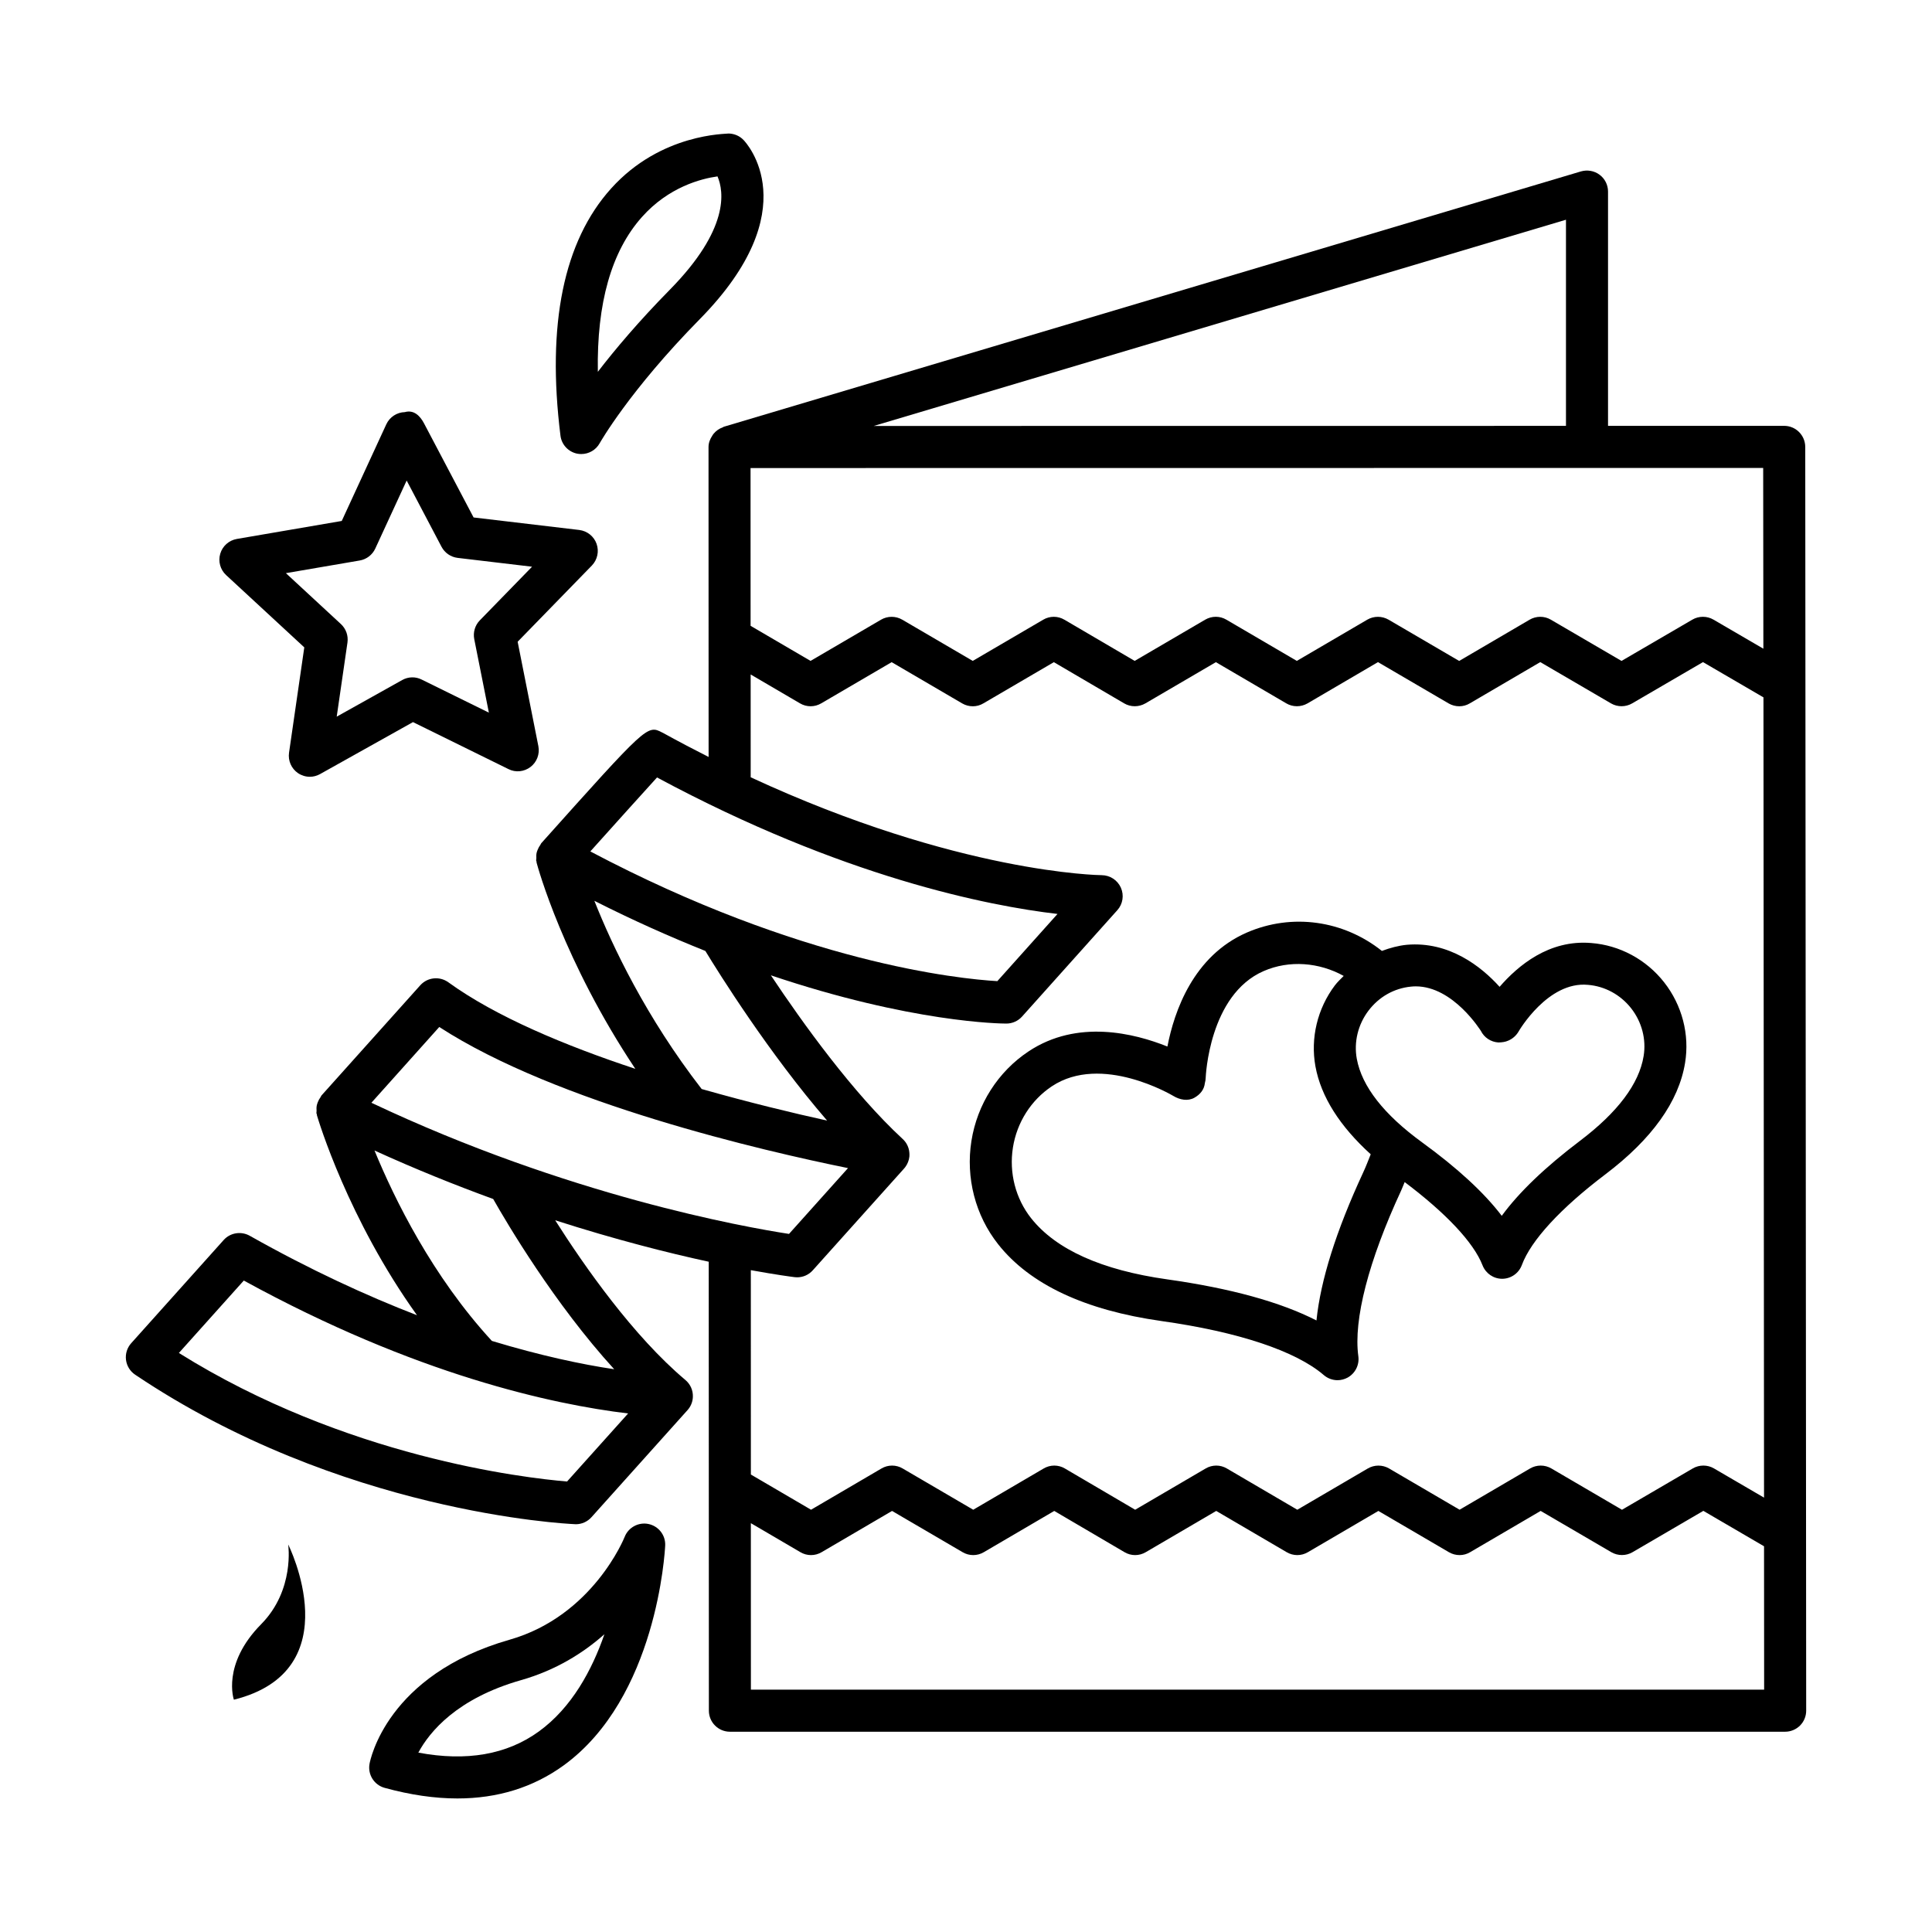
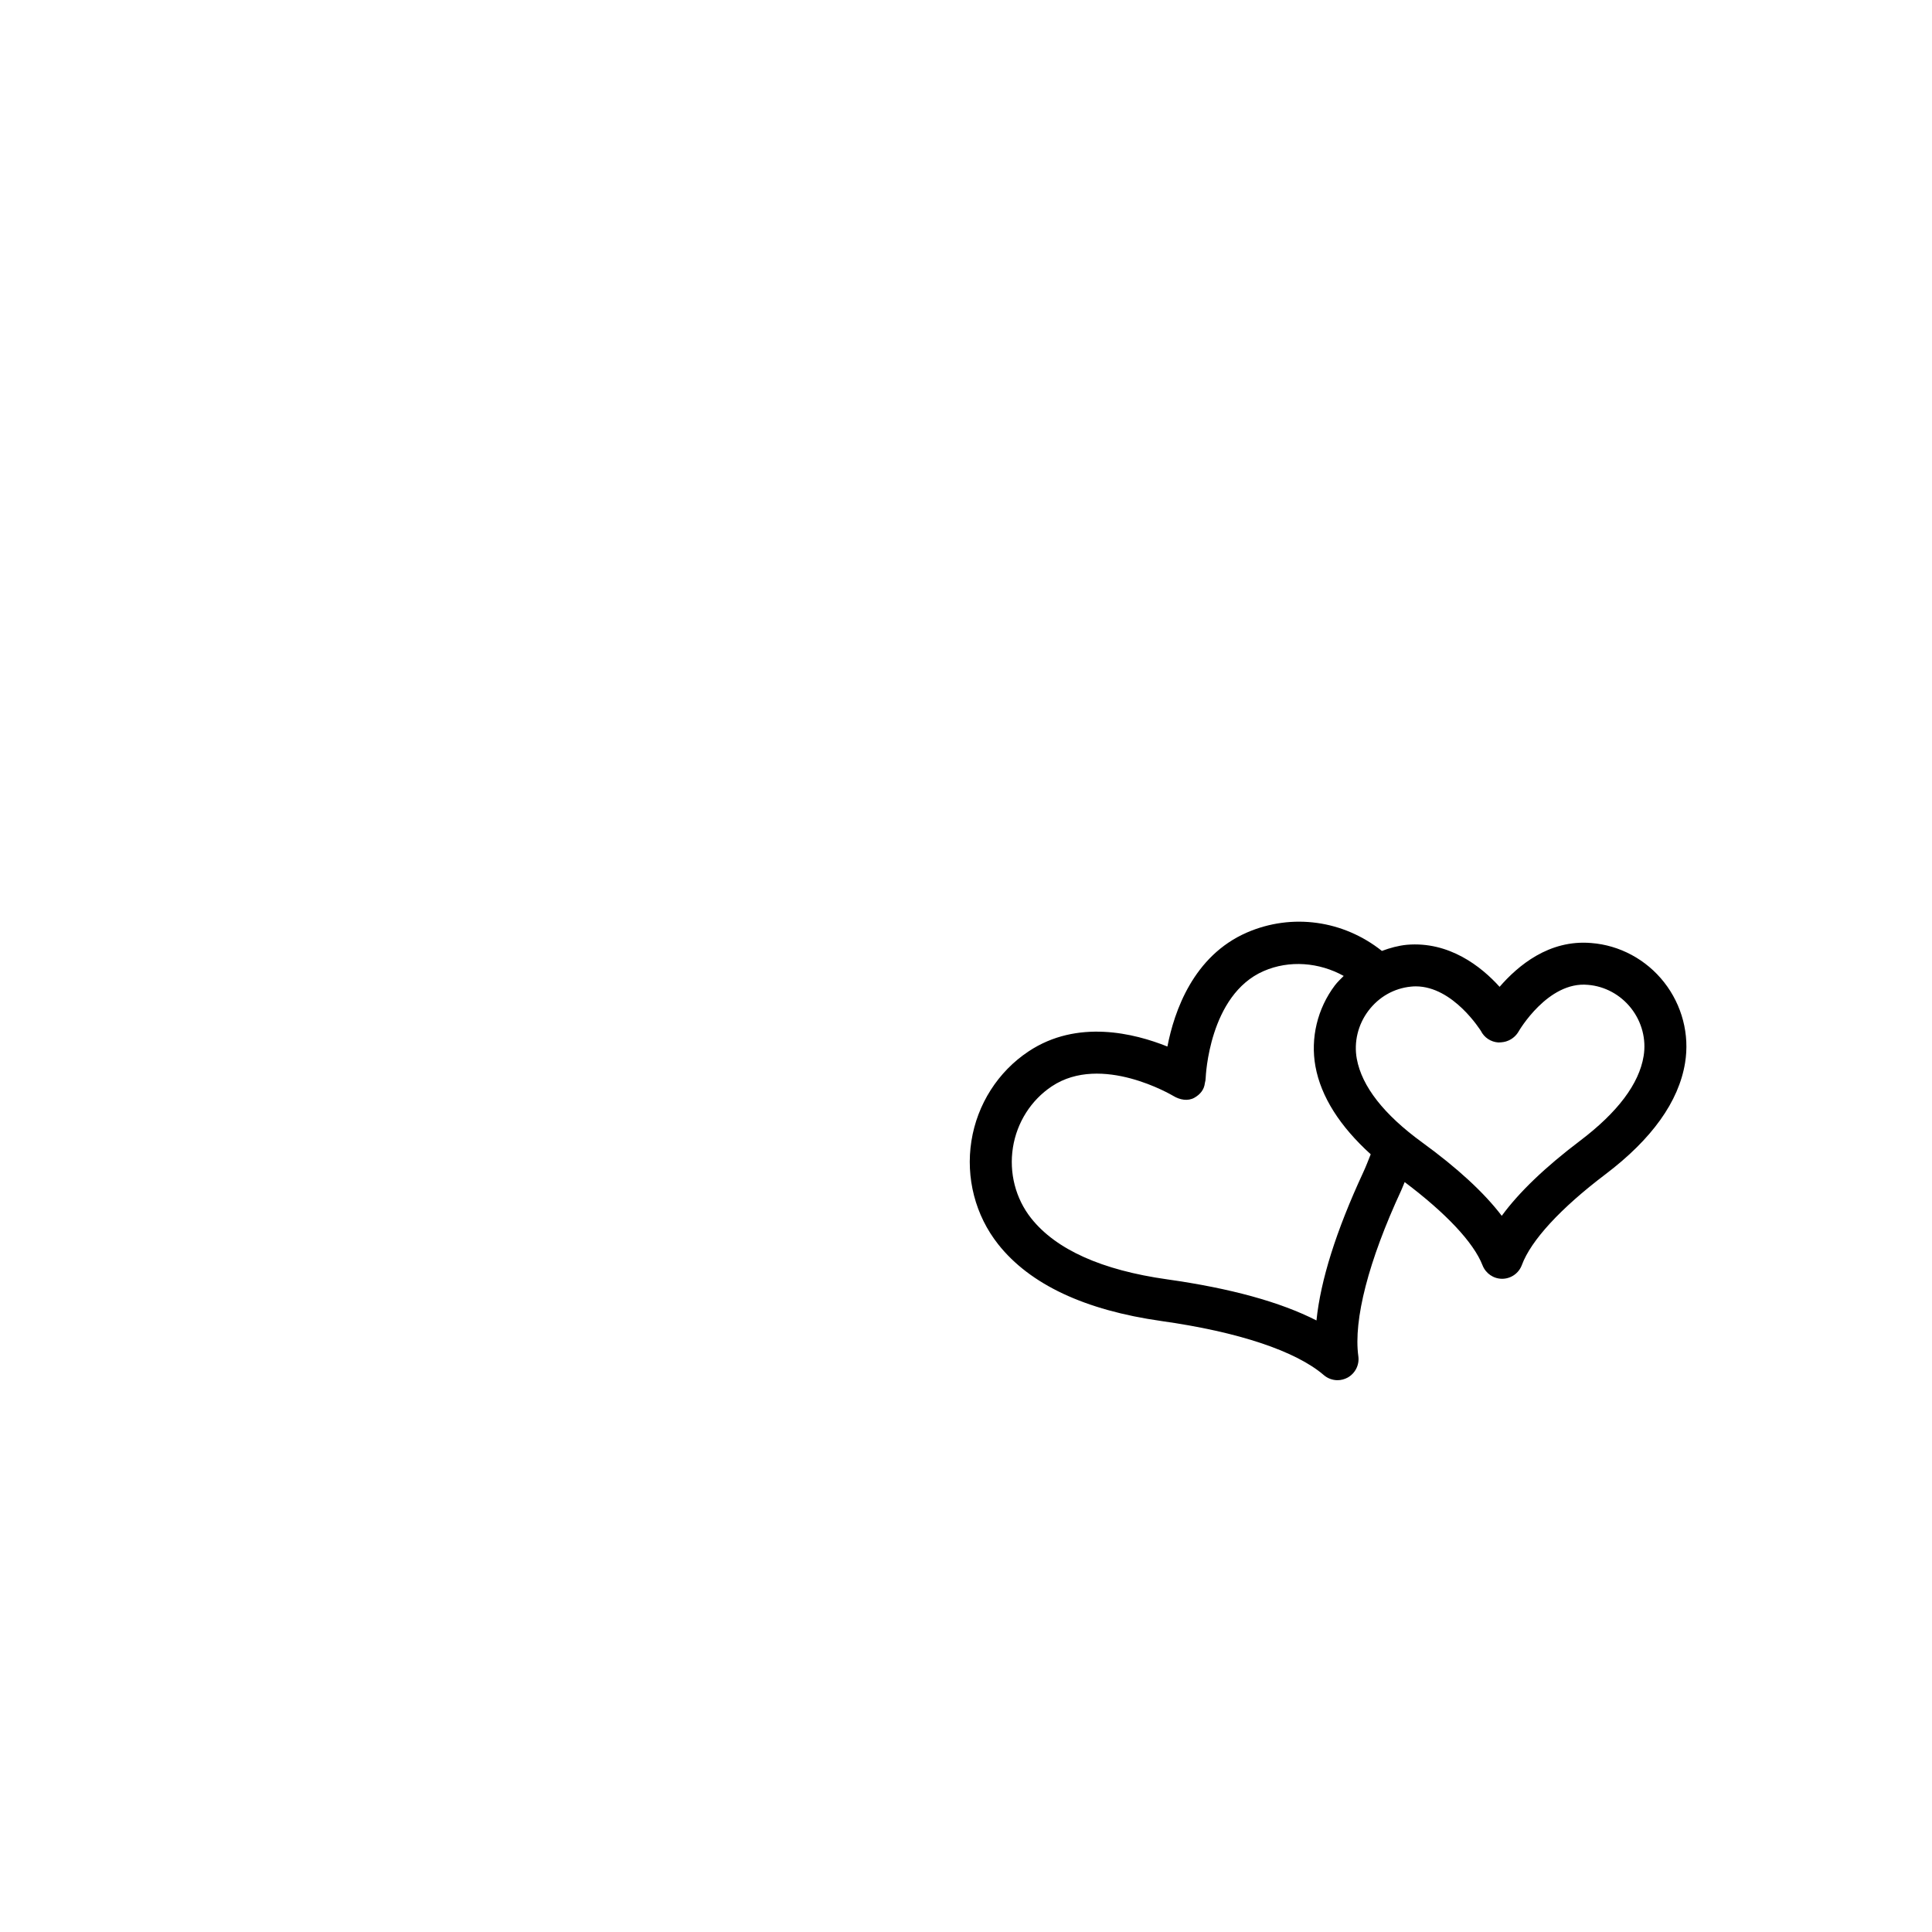
<svg xmlns="http://www.w3.org/2000/svg" fill="#000000" width="800px" height="800px" version="1.1" viewBox="144 144 512 512">
  <g>
-     <path d="m224.64 315.56-4.043 27.922c-0.301 2.106 0.613 4.188 2.359 5.394 0.945 0.637 2.047 0.98 3.152 0.98 0.938 0 1.867-0.246 2.719-0.719l24.617-13.77 25.305 12.453c1.891 0.965 4.16 0.719 5.844-0.57 1.688-1.289 2.488-3.426 2.082-5.504l-5.492-27.676 19.668-20.199c1.469-1.523 1.957-3.754 1.25-5.75-0.707-2-2.488-3.41-4.594-3.672l-28-3.316-13.145-24.957c-0.992-1.875-2.629-3.656-5.078-2.961-2.113 0.055-4.016 1.305-4.906 3.223l-11.812 25.621-27.805 4.769c-2.086 0.367-3.793 1.875-4.391 3.914-0.605 2.023 0 4.227 1.559 5.668zm14.695-23.023c1.809-0.312 3.344-1.496 4.113-3.152l8.32-18.039 9.242 17.562c0.855 1.617 2.453 2.719 4.269 2.938l19.723 2.34-13.852 14.219c-1.277 1.32-1.82 3.18-1.469 4.977l3.875 19.477-17.812-8.766c-1.633-0.828-3.574-0.773-5.18 0.137l-17.332 9.691 2.848-19.641c0.258-1.82-0.387-3.644-1.734-4.894l-14.582-13.492z" />
-     <path d="m622.41 262.43c-0.016-3.07-2.5-5.574-5.574-5.574l-46.691 0.004v-62.098c0-1.754-0.828-3.41-2.242-4.457-1.414-1.059-3.25-1.359-4.922-0.883l-227.23 67.691c-0.074 0.023-0.109 0.102-0.184 0.129-0.992 0.34-1.82 0.938-2.473 1.73-0.137 0.164-0.223 0.324-0.34 0.504-0.574 0.875-0.988 1.863-0.988 2.984l0.023 82.145c-3.965-2.004-7.996-4.125-12.109-6.391-0.066-0.027-0.137-0.066-0.203-0.094-3.957-2.051-4.012-1.957-32.039 29.348-0.109 0.125-0.137 0.293-0.234 0.426-0.297 0.391-0.516 0.805-0.699 1.258-0.113 0.277-0.223 0.539-0.289 0.832-0.109 0.477-0.105 0.961-0.082 1.461 0.012 0.223-0.078 0.438-0.039 0.66 0.016 0.082 0.074 0.141 0.09 0.219 0.02 0.094-0.008 0.188 0.016 0.281 0.316 1.211 7.16 26.145 26.164 54.648-18.562-6.141-36.996-13.832-49.57-22.949-2.297-1.645-5.5-1.332-7.414 0.801l-26.188 29.211c-0.113 0.125-0.141 0.305-0.242 0.441-0.309 0.414-0.547 0.848-0.73 1.332-0.105 0.281-0.203 0.539-0.266 0.832-0.102 0.488-0.098 0.98-0.062 1.488 0.016 0.223-0.07 0.441-0.027 0.664 0.016 0.086 0.082 0.148 0.105 0.234 0.023 0.094-0.004 0.188 0.023 0.281 0.391 1.328 8.23 27.473 26.516 52.965-13.402-5.18-28.266-12.008-44.355-21.074-2.258-1.25-5.125-0.816-6.879 1.141l-24.508 27.348c-1.074 1.195-1.578 2.801-1.379 4.406 0.195 1.59 1.082 3.031 2.418 3.93 54.316 36.523 114.03 39.516 116.55 39.621 0.082 0 0.164 0.016 0.246 0.016 1.578 0 3.086-0.68 4.144-1.863l25.445-28.367c0.844-0.938 1.371-2.148 1.426-3.492 0.082-1.82-0.719-3.465-2.023-4.539-13.75-11.59-26.645-29.98-34.465-42.293 15.973 5.133 29.965 8.668 40.691 10.988l0.039 118.98c0 3.07 2.5 5.574 5.574 5.574h279.65c1.48 0 2.894-0.598 3.941-1.633 1.047-1.047 1.633-2.473 1.633-3.941zm-11.098 53.484-13.219-7.703c-1.715-1.004-3.887-1.004-5.602 0l-18.773 10.941-18.746-10.941c-1.715-1.004-3.875-1.004-5.613 0.016l-18.664 10.93-18.719-10.941c-1.738-1.004-3.887-1.004-5.629 0l-18.676 10.93-18.648-10.914c-1.727-1.031-3.875-1.031-5.629-0.016l-18.691 10.93-18.621-10.914c-1.738-1.031-3.887-1.031-5.629 0l-18.664 10.914-18.691-10.93c-1.738-1.004-3.887-1.004-5.629 0.016l-18.664 10.914-15.891-9.293-0.012-41.816 268.36-0.027zm-52.312-59.051-183.45 0.02 183.45-54.652zm-240.88 93.172c49.219 26.465 87.77 34.023 106.13 36.172l-15.945 17.805c-10.207-0.598-51.953-4.824-107.86-34.375 6.375-7.098 13.754-15.309 17.672-19.602zm-16.605 32.688c10.387 5.262 20.18 9.594 29.414 13.289 3.629 5.969 16.824 27.086 32.266 44.957-8.969-1.973-20.73-4.812-33.246-8.367-14.707-18.988-23.66-37.832-28.434-49.879zm-41.105 33.441c31.176 20.227 85.996 32.867 108.32 37.395l-15.633 17.441c-11.758-1.809-58.559-10.102-110.67-34.758zm33.867 120.45c-11.406-0.953-58.754-6.457-102.87-34.062l17.203-19.191c22.797 12.496 43.238 20.699 60.523 26.086 0.062 0.027 0.133 0.031 0.199 0.059 17.07 5.305 31.055 7.871 41.125 9.078zm12.492-29.754c-8.574-1.273-19.578-3.609-32.418-7.504-15.77-17.121-25.828-37.613-31.105-50.461 10.887 4.965 21.434 9.195 31.457 12.852 3.602 6.352 16.219 27.762 32.066 45.113zm47.82-24.398c0.219 0.027 0.449 0.039 0.668 0.039 1.578 0 3.086-0.668 4.144-1.863l24.156-26.926c0.109-0.121 0.23-0.258 0.328-0.395 0.637-0.844 1.004-1.82 1.113-2.812 0.027-0.367 0.027-0.746-0.016-1.129-0.121-1.305-0.719-2.582-1.766-3.535-13.18-12.18-26.512-30.734-34.926-43.371 37.254 12.551 60.914 12.789 62.41 12.789 1.59 0 3.102-0.68 4.16-1.863l25.242-28.18c1.469-1.633 1.836-3.969 0.938-5.981-0.898-2-2.883-3.289-5.082-3.305-0.418 0-38.02-0.453-93.016-25.941l-0.008-27.246 13.074 7.652c1.738 1.031 3.887 1.031 5.629 0l18.664-10.914 18.691 10.93c1.754 1.02 3.914 1.02 5.629-0.016l18.664-10.914 18.621 10.914c1.727 1.02 3.875 1.02 5.629 0.016l18.691-10.93 18.648 10.914c1.727 1.02 3.875 1.02 5.629 0.016l18.676-10.941 18.719 10.941c1.766 1.02 3.914 1.02 5.629-0.016l18.664-10.93 18.746 10.941c1.715 1.004 3.887 1.004 5.602 0l18.773-10.941 16.027 9.344 0.152 212.08-13.27-7.742c-1.715-1.004-3.887-1.004-5.602 0l-18.773 10.957-18.73-10.957c-1.738-1.004-3.887-1.004-5.629 0.016l-18.676 10.93-18.703-10.941c-1.738-1.004-3.887-1.004-5.629 0.016l-18.676 10.93-18.664-10.93c-1.738-1.031-3.887-1.031-5.629 0l-18.676 10.93-18.621-10.93c-1.738-1.031-3.887-1.031-5.629 0l-18.664 10.93-18.691-10.93c-1.738-1.031-3.887-1.031-5.629 0l-18.664 10.93-15.945-9.332-0.012-54.16c6.848 1.25 10.996 1.781 11.605 1.855zm-11.594 109.31-0.012-44.117 13.129 7.688c1.738 1.031 3.887 1.031 5.629 0l18.664-10.93 18.691 10.93c1.738 1.031 3.887 1.031 5.629 0l18.664-10.93 18.621 10.93c1.738 1.031 3.887 1.031 5.629 0l18.676-10.93 18.664 10.93c1.738 1.031 3.887 1.031 5.629 0l18.676-10.93 18.703 10.941c1.766 1.02 3.914 1.02 5.629-0.016l18.676-10.93 18.73 10.941c1.738 1.004 3.902 1.004 5.613 0l18.773-10.957 16.082 9.387 0.027 37.988z" />
    <path d="m451.79 494.09c20.336 2.856 35.613 7.938 43.035 14.328 1.031 0.883 2.324 1.348 3.629 1.348 0.91 0 1.82-0.23 2.664-0.68 2.023-1.113 3.168-3.356 2.856-5.656-1.332-9.676 2.703-25.27 11.336-43.906 0.367-0.789 0.602-1.488 0.941-2.262 10.891 8.195 18.277 15.988 20.645 22.082 0.844 2.133 2.894 3.547 5.191 3.547h0.055c2.309-0.027 4.363-1.48 5.164-3.644 2.406-6.512 10.262-15.047 22.117-24.02 12.355-9.352 19.465-19.289 21.137-29.551 1.238-7.504-0.789-15.293-5.547-21.355-4.731-6.035-11.773-9.828-19.316-10.41-11.215-0.953-19.438 6.023-24.289 11.609-4.906-5.438-13.402-12.086-24.551-11.145-2.297 0.223-4.5 0.836-6.641 1.629-10.164-8.086-23.781-10.078-35.797-4.863-14.176 6.184-19.234 20.852-21.043 30.203-8.727-3.508-23.867-7.312-36.781 1.277-8.086 5.356-13.621 14.016-15.156 23.734-1.551 9.758 1.031 19.75 7.094 27.402 8.406 10.625 22.961 17.461 43.258 20.332zm66.156-88.629c0.422-0.039 0.828-0.066 1.238-0.066 9.977 0 17.234 11.797 17.262 11.797 0.883 1.781 2.652 2.949 4.637 3.07 0.926-0.016 1.848-0.121 2.664-0.504 1.113-0.477 2.066-1.32 2.691-2.391 0.066-0.137 7.789-13.402 18.391-12.371 4.445 0.352 8.617 2.609 11.43 6.199 2.84 3.613 4.051 8.238 3.316 12.684-1.195 7.34-6.879 14.898-16.867 22.453-9.23 6.988-16.164 13.633-20.73 19.871-4.676-6.144-11.742-12.656-21.109-19.465-10.141-7.383-15.957-14.828-17.305-22.129-0.816-4.445 0.312-9.094 3.086-12.762 2.785-3.68 6.797-5.949 11.297-6.387zm-105.51 42.641c1.059-6.66 4.812-12.559 10.305-16.215 13.172-8.766 31.887 2.367 32.215 2.555 1.738 1.047 3.859 1.441 5.586 0.461 1.562-0.898 2.57-2.16 2.758-3.859 0.137-0.461 0.203-0.938 0.219-1.426 0.016-0.219 0.855-21.953 15.359-28.273 6.812-2.969 14.719-2.316 21.215 1.289-0.797 0.816-1.637 1.582-2.336 2.5-4.637 6.156-6.512 13.973-5.152 21.477 1.484 8.078 6.492 15.875 14.648 23.289-0.656 1.625-1.238 3.203-2.047 4.93-7.109 15.348-11.242 28.449-12.328 39.105-9.555-4.879-22.781-8.523-39.543-10.887-17.359-2.445-29.496-7.898-36.074-16.203-4.133-5.215-5.887-12.051-4.824-18.742z" />
-     <path d="m296.99 264.23c0.352 0.066 0.707 0.094 1.059 0.094 2 0 3.875-1.074 4.867-2.856 0.082-0.137 7.816-13.863 26.547-32.906 28.668-29.145 12.289-46.746 11.566-47.48-1.02-1.059-2.418-1.656-3.887-1.699-0.586 0.137-17.957-0.137-31.184 14.559-12.586 13.961-17.102 36.008-13.43 65.504 0.289 2.391 2.098 4.32 4.461 4.785zm17.102-62.691c7.109-7.992 15.699-10.18 20.051-10.793 1.727 4.012 3.168 13.973-12.613 30.012-8.332 8.469-14.598 15.93-19.098 21.777-0.305-18.188 3.598-31.93 11.66-40.996z" />
-     <path d="m315.88 547.88c-2.652-0.57-5.367 0.898-6.348 3.426-0.082 0.219-8.402 20.934-30.488 27.238-32.555 9.285-36.945 31.945-37.117 32.906-0.508 2.828 1.223 5.586 3.996 6.348 6.824 1.875 13.258 2.812 19.301 2.812 10.648 0 20.07-2.922 28.117-8.738 24.727-17.914 26.859-56.656 26.941-58.285 0.137-2.731-1.742-5.137-4.402-5.707zm-29.105 54.996c-8.441 6.117-19.152 7.981-31.91 5.586 2.996-5.559 10.258-14.367 27.219-19.207 9.258-2.637 16.516-7.219 22.09-12.164-3.262 9.422-8.629 19.453-17.398 25.785z" />
-     <path d="m213.21 574.43c-10.512 10.645-7.227 20.008-7.227 20.008 31.156-7.769 14.395-41.133 14.395-41.133-0.004 0 1.797 12.051-7.168 21.125z" />
  </g>
</svg>